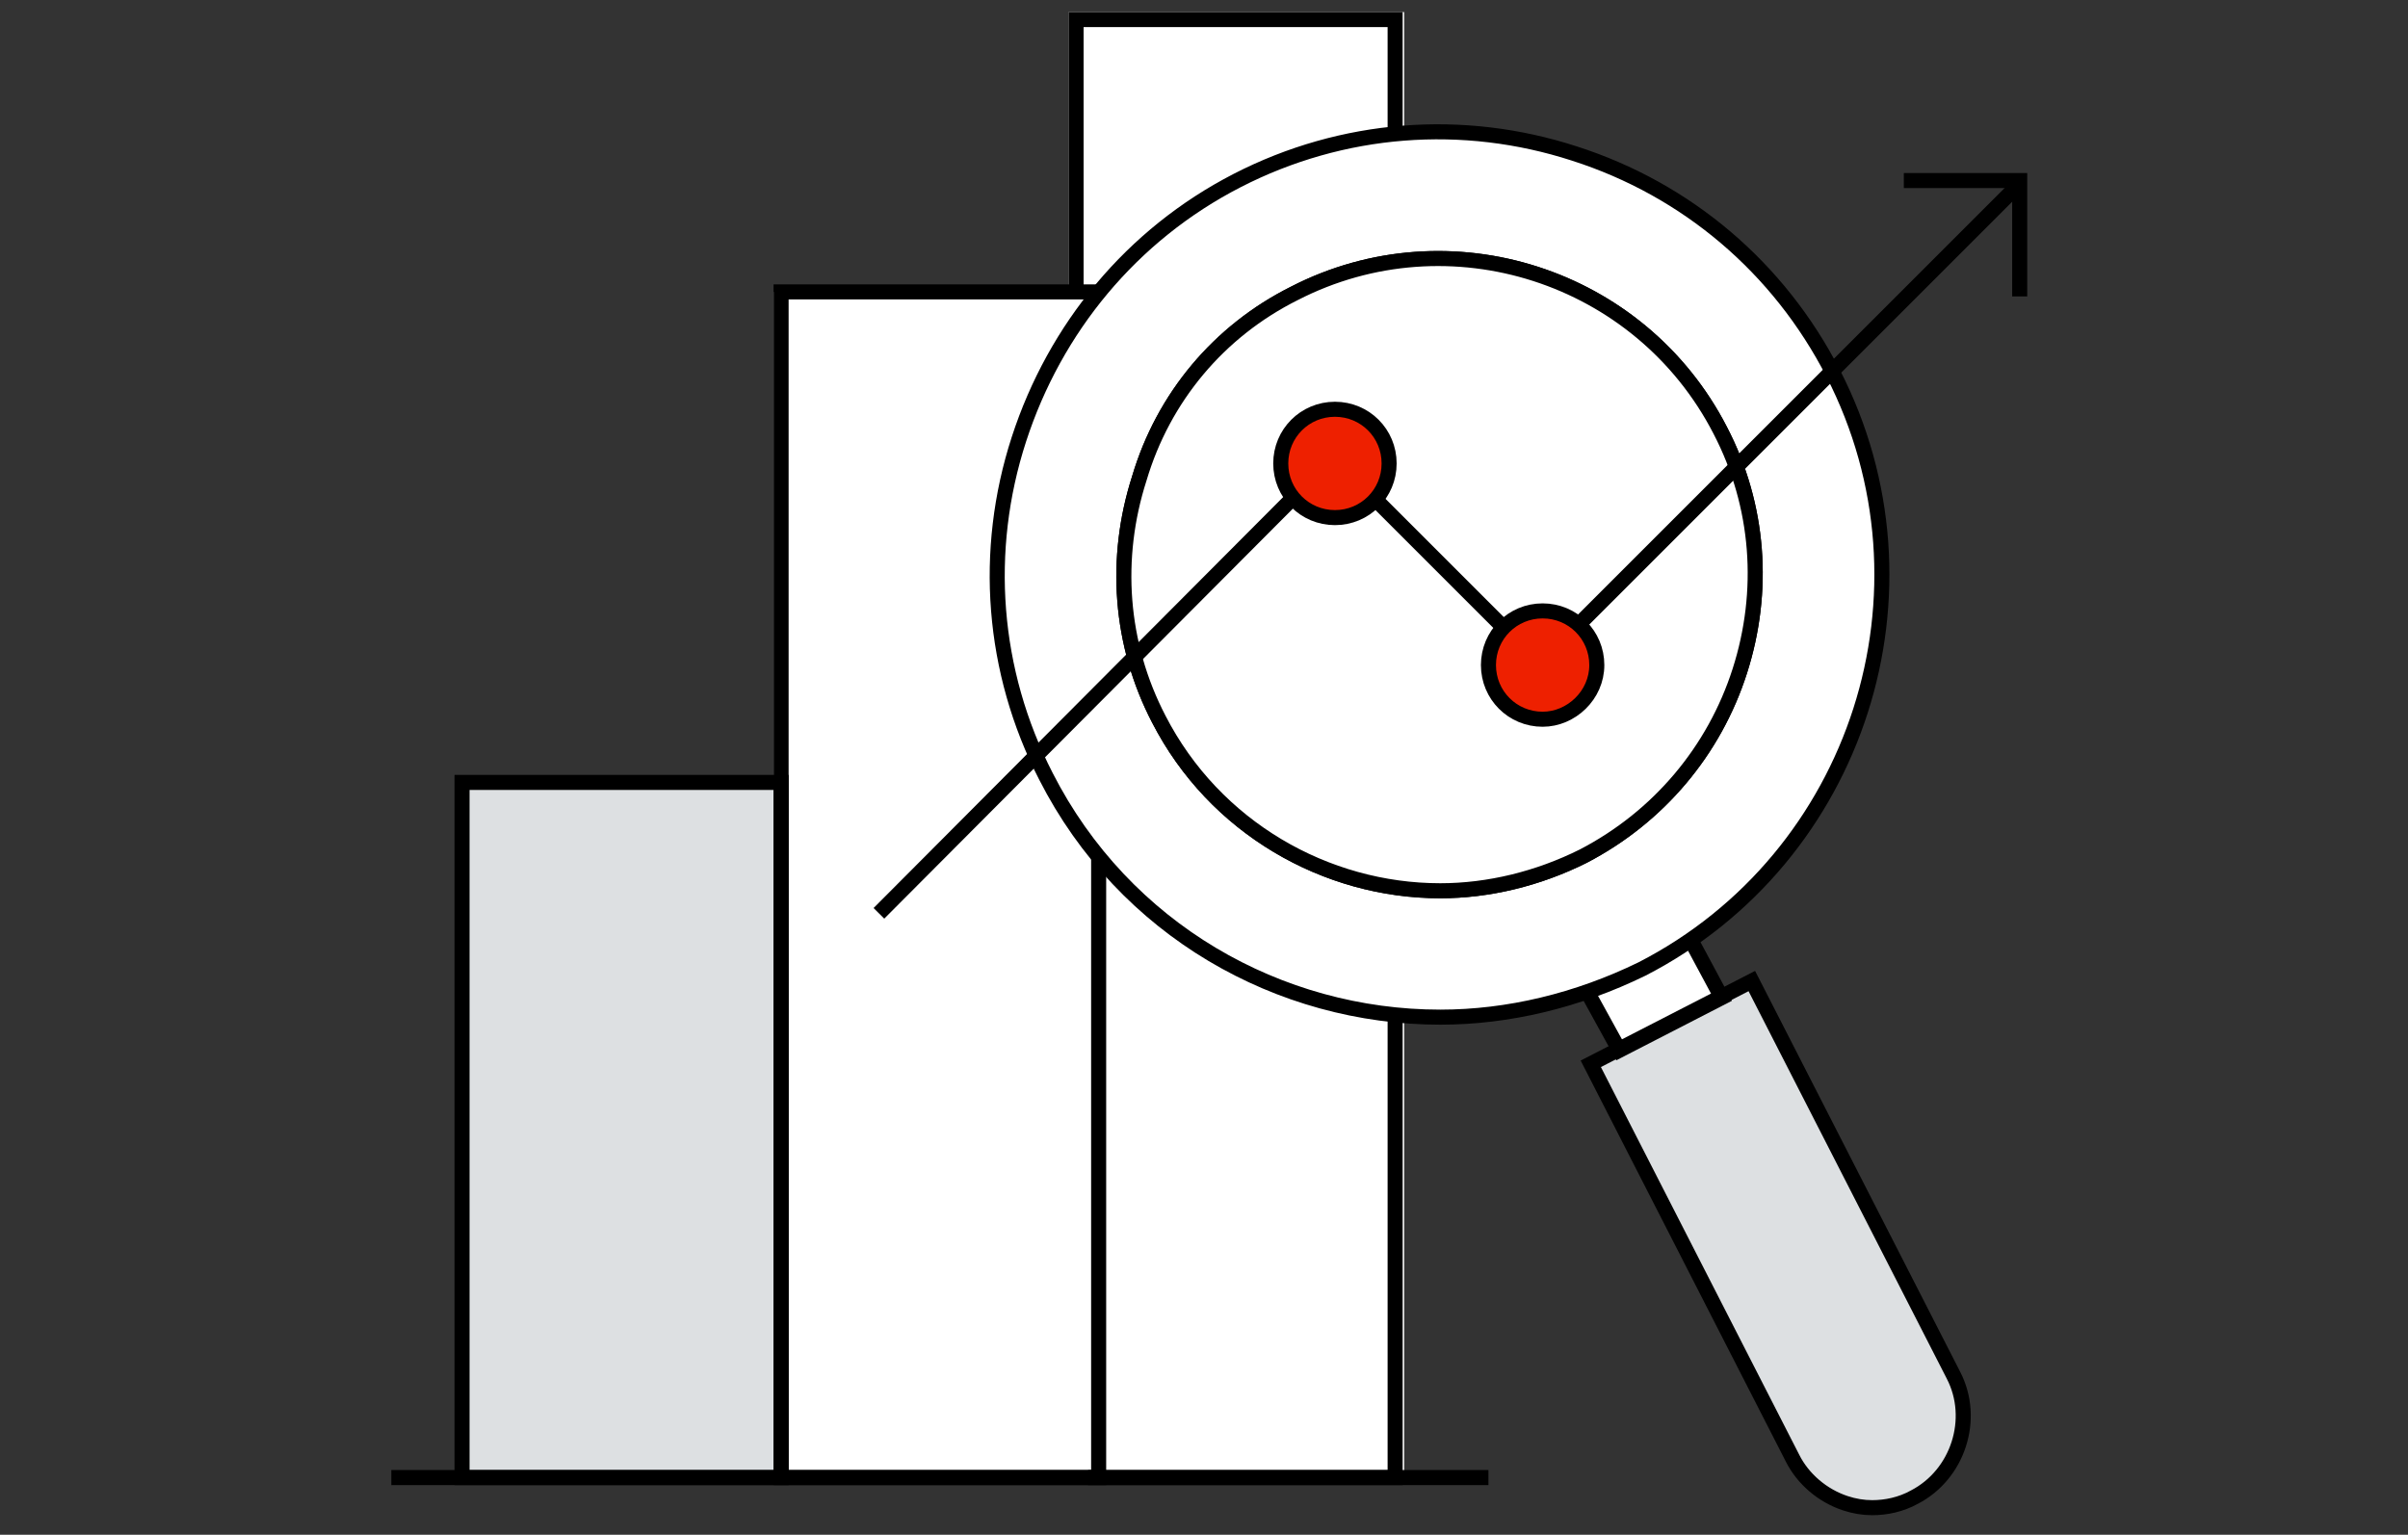
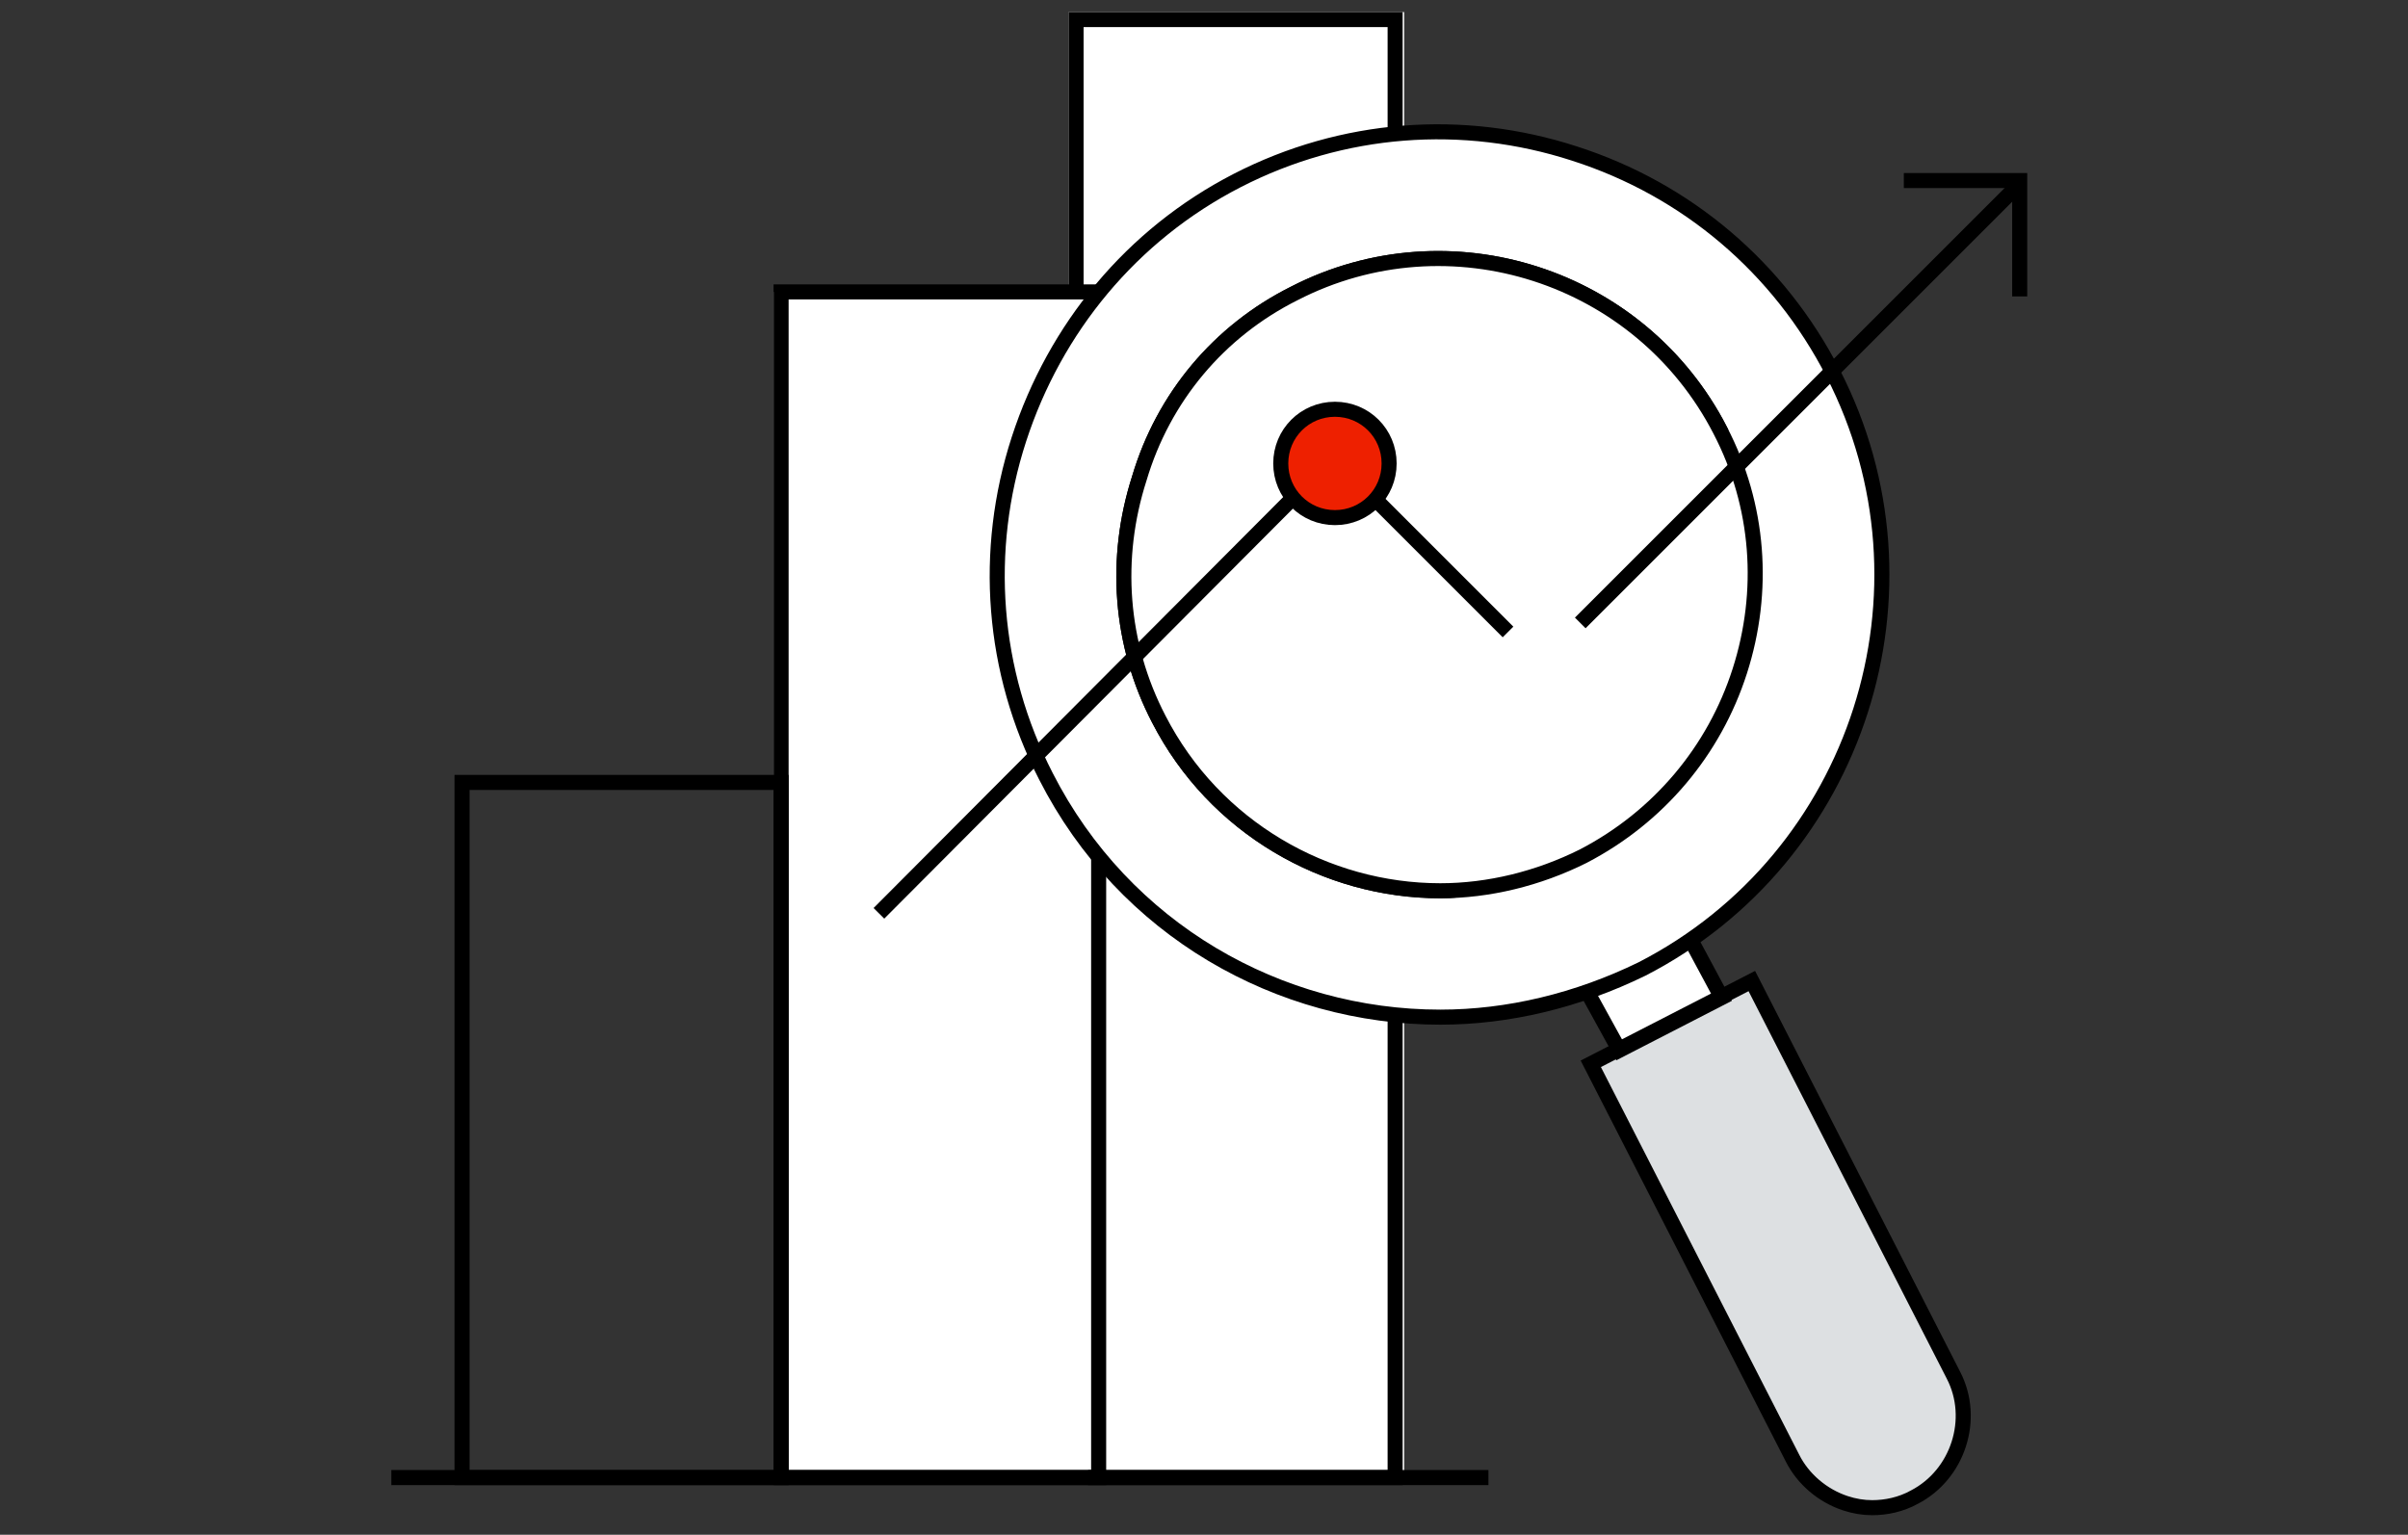
<svg xmlns="http://www.w3.org/2000/svg" xmlns:xlink="http://www.w3.org/1999/xlink" version="1.1" id="レイヤー_1" x="0px" y="0px" viewBox="0 0 160 102" style="enable-background:new 0 0 160 102;" xml:space="preserve">
  <rect x="0" y="0" width="160" height="102" fill="#333333" stroke="none" />
  <style type="text/css">
	.st0{clip-path:url(#SVGID_00000013892915420208548770000010429414949856324763_);}
	.st1{fill:#DDE0E2;}
	.st2{fill:#FFFFFF;}
	.st3{fill:#77D131;}
	.st4{fill:none;stroke:#000000;stroke-miterlimit:10;}
	.st5{fill:#DDE0E2;stroke:#000000;stroke-miterlimit:10;}
	.st6{fill:#FFFFFF;stroke:#000000;stroke-miterlimit:10;}
	.st7{fill:#EE2000;stroke:#000000;stroke-miterlimit:10;}
</style>
  <g>
    <defs>
      <rect id="SVGID_1_" x="26" y="0.8" width="108.8" height="100" />
    </defs>
    <clipPath id="SVGID_00000038398537988958422720000012748973461989571213_">
      <use xlink:href="#SVGID_1_" style="overflow:visible;" />
    </clipPath>
    <g style="clip-path:url(#SVGID_00000038398537988958422720000012748973461989571213_);">
-       <path class="st1" d="M51.8,52H30.3v46.2h21.5V52z" />
      <path class="st2" d="M73,19.4H51.4v78.8H73V19.4z" />
      <path class="st2" d="M93.3,0.8H71v97.5h22.3V0.8z" />
      <path class="st3" d="M127.3,99.4c-2.9,1.5-6.4,0.5-7.8-2.2l-13.8-26.4l10.5-5.5L130,91.8C131.4,94.5,130.2,97.9,127.3,99.4z" />
      <path class="st2" d="M121.5,24.9C114.1,10.6,96.6,5,82.3,12.3C68,19.6,62.4,37.2,69.7,51.5c7.3,14.3,24.9,19.9,39.2,12.6    C123.2,56.7,128.8,39.2,121.5,24.9z M105.2,56.9c-10.3,5.3-23,1.2-28.3-9.1c-5.3-10.3-1.2-23,9.1-28.3c10.3-5.3,23-1.2,28.3,9.1    C119.6,38.9,115.5,51.5,105.2,56.9z" />
      <path class="st4" d="M71.5,19.2V1.3h21.2v7.5" />
      <path class="st4" d="M92.7,67.4v30.8H72.3" />
      <path class="st4" d="M73,56.9v41.3H51.9V19.4H73" />
      <path class="st4" d="M51.9,98.2H30.7V52h21.2L51.9,98.2L51.9,98.2z" />
      <path class="st4" d="M98.9,98.2H26" />
      <path class="st2" d="M112.2,62.2l2.2,4.1l-6.8,3.5l-2.2-4" />
      <path class="st5" d="M124.4,100.2c-0.6,0-1.2-0.1-1.8-0.3c-1.5-0.5-2.8-1.6-3.5-3l-13.4-26.2l10.7-5.5l13.4,26.2    c1.5,2.9,0.3,6.6-2.6,8.1C126.3,100,125.3,100.2,124.4,100.2L124.4,100.2z" />
      <path class="st4" d="M95.7,67.6c-10.7,0-21-5.8-26.2-16c-3.6-7-4.2-15-1.8-22.4S75.2,15.6,82.2,12c7-3.6,15-4.2,22.4-1.8    c7.5,2.4,13.6,7.6,17.2,14.6c7.4,14.4,1.7,32.2-12.7,39.6C104.8,66.5,100.2,67.6,95.7,67.6z" />
-       <path class="st4" d="M95.7,59.2c-7.6,0-15-4.2-18.7-11.4c-2.6-5-3-10.7-1.3-16C77.3,26.4,81,22,86,19.5c10.3-5.3,23-1.2,28.3,9.1    c2.6,5,3,10.7,1.3,16c-1.7,5.3-5.4,9.7-10.4,12.3C102.2,58.4,98.9,59.2,95.7,59.2z" />
+       <path class="st4" d="M95.7,59.2c-7.6,0-15-4.2-18.7-11.4c-2.6-5-3-10.7-1.3-16C77.3,26.4,81,22,86,19.5c10.3-5.3,23-1.2,28.3,9.1    c-1.7,5.3-5.4,9.7-10.4,12.3C102.2,58.4,98.9,59.2,95.7,59.2z" />
      <path class="st6" d="M95.7,59.2c-7.6,0-15-4.2-18.7-11.4c-2.6-5-3-10.7-1.3-16C77.3,26.4,81,22,86,19.5c10.3-5.3,23-1.2,28.3,9.1    c2.6,5,3,10.7,1.3,16c-1.7,5.3-5.4,9.7-10.4,12.3C102.2,58.4,98.9,59.2,95.7,59.2z" />
      <path class="st4" d="M112.2,62.2l2.2,4.1l-6.8,3.5l-2.2-4" />
      <path class="st4" d="M105,41.4l29.3-29.3" />
      <path class="st4" d="M91,32.8l9.2,9.2" />
      <path class="st4" d="M58.4,60.7l27.8-27.9" />
      <path class="st4" d="M126.5,12h7.7v7.7" />
      <path class="st7" d="M88.7,34.4c-2,0-3.6-1.6-3.6-3.6s1.6-3.6,3.6-3.6s3.6,1.6,3.6,3.6S90.7,34.4,88.7,34.4z" />
-       <path class="st7" d="M102.5,47.8c-2,0-3.6-1.6-3.6-3.6c0-2,1.6-3.6,3.6-3.6s3.6,1.6,3.6,3.6C106.1,46.2,104.4,47.8,102.5,47.8z" />
    </g>
  </g>
</svg>